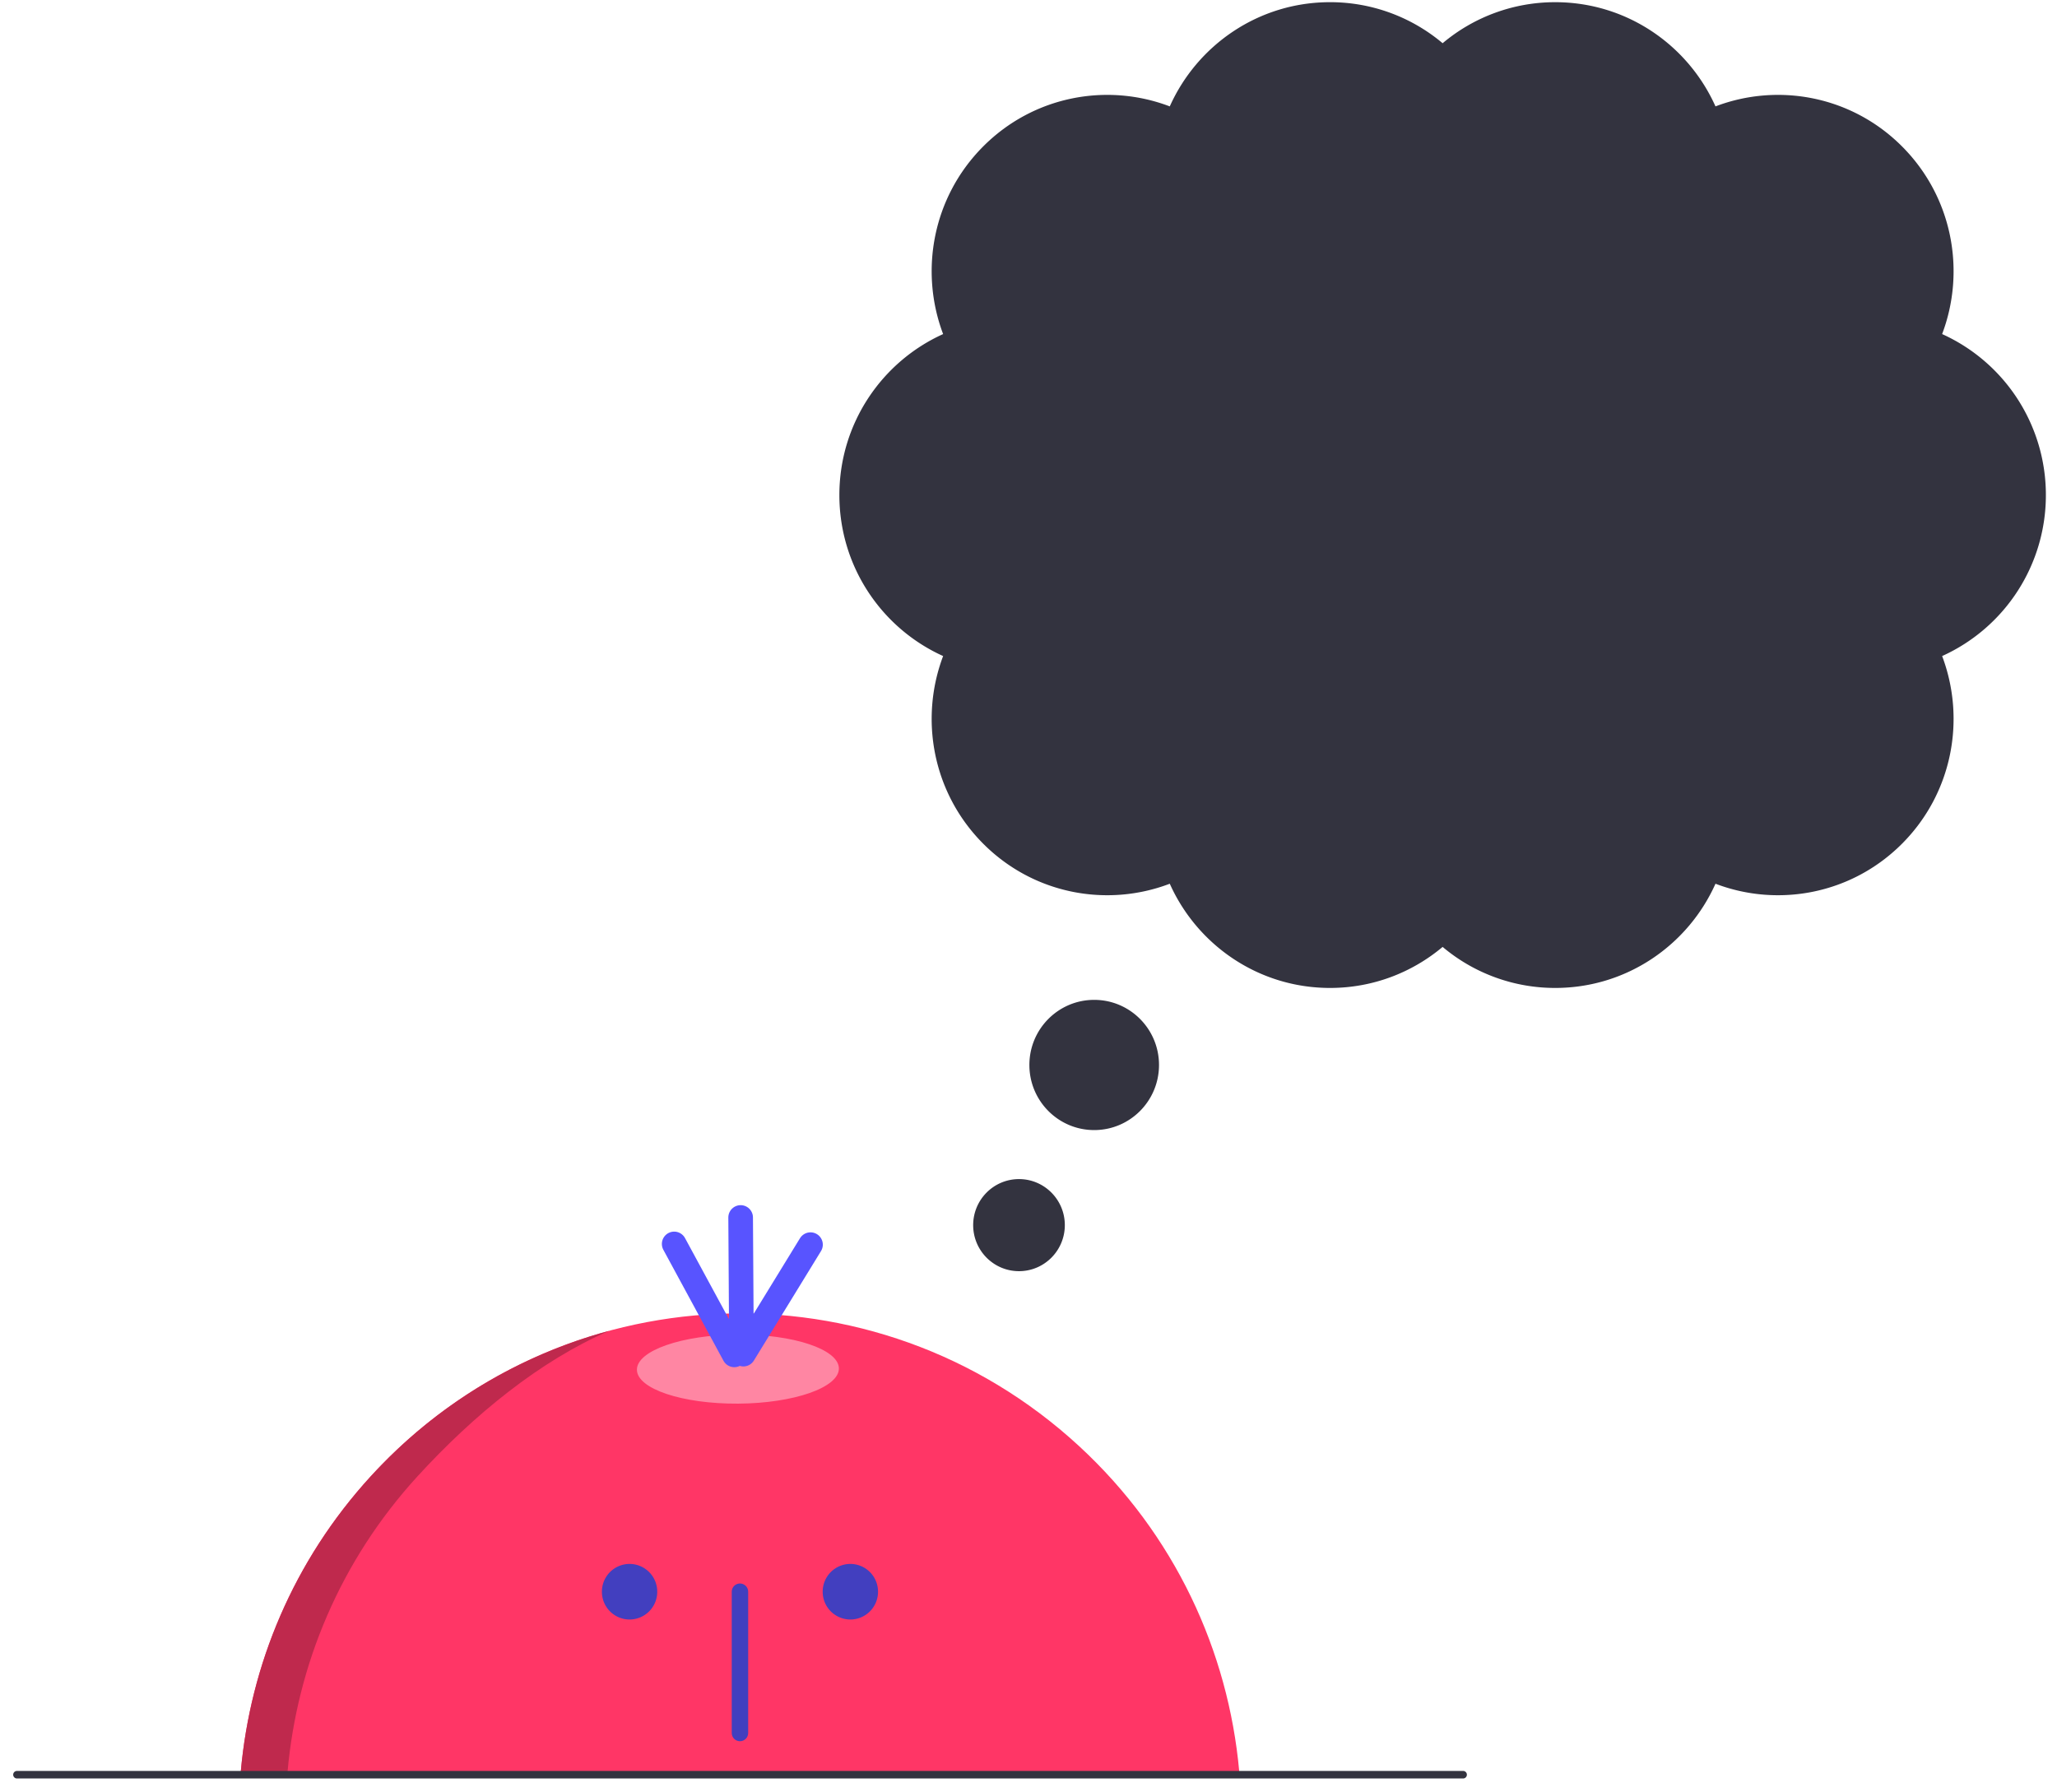
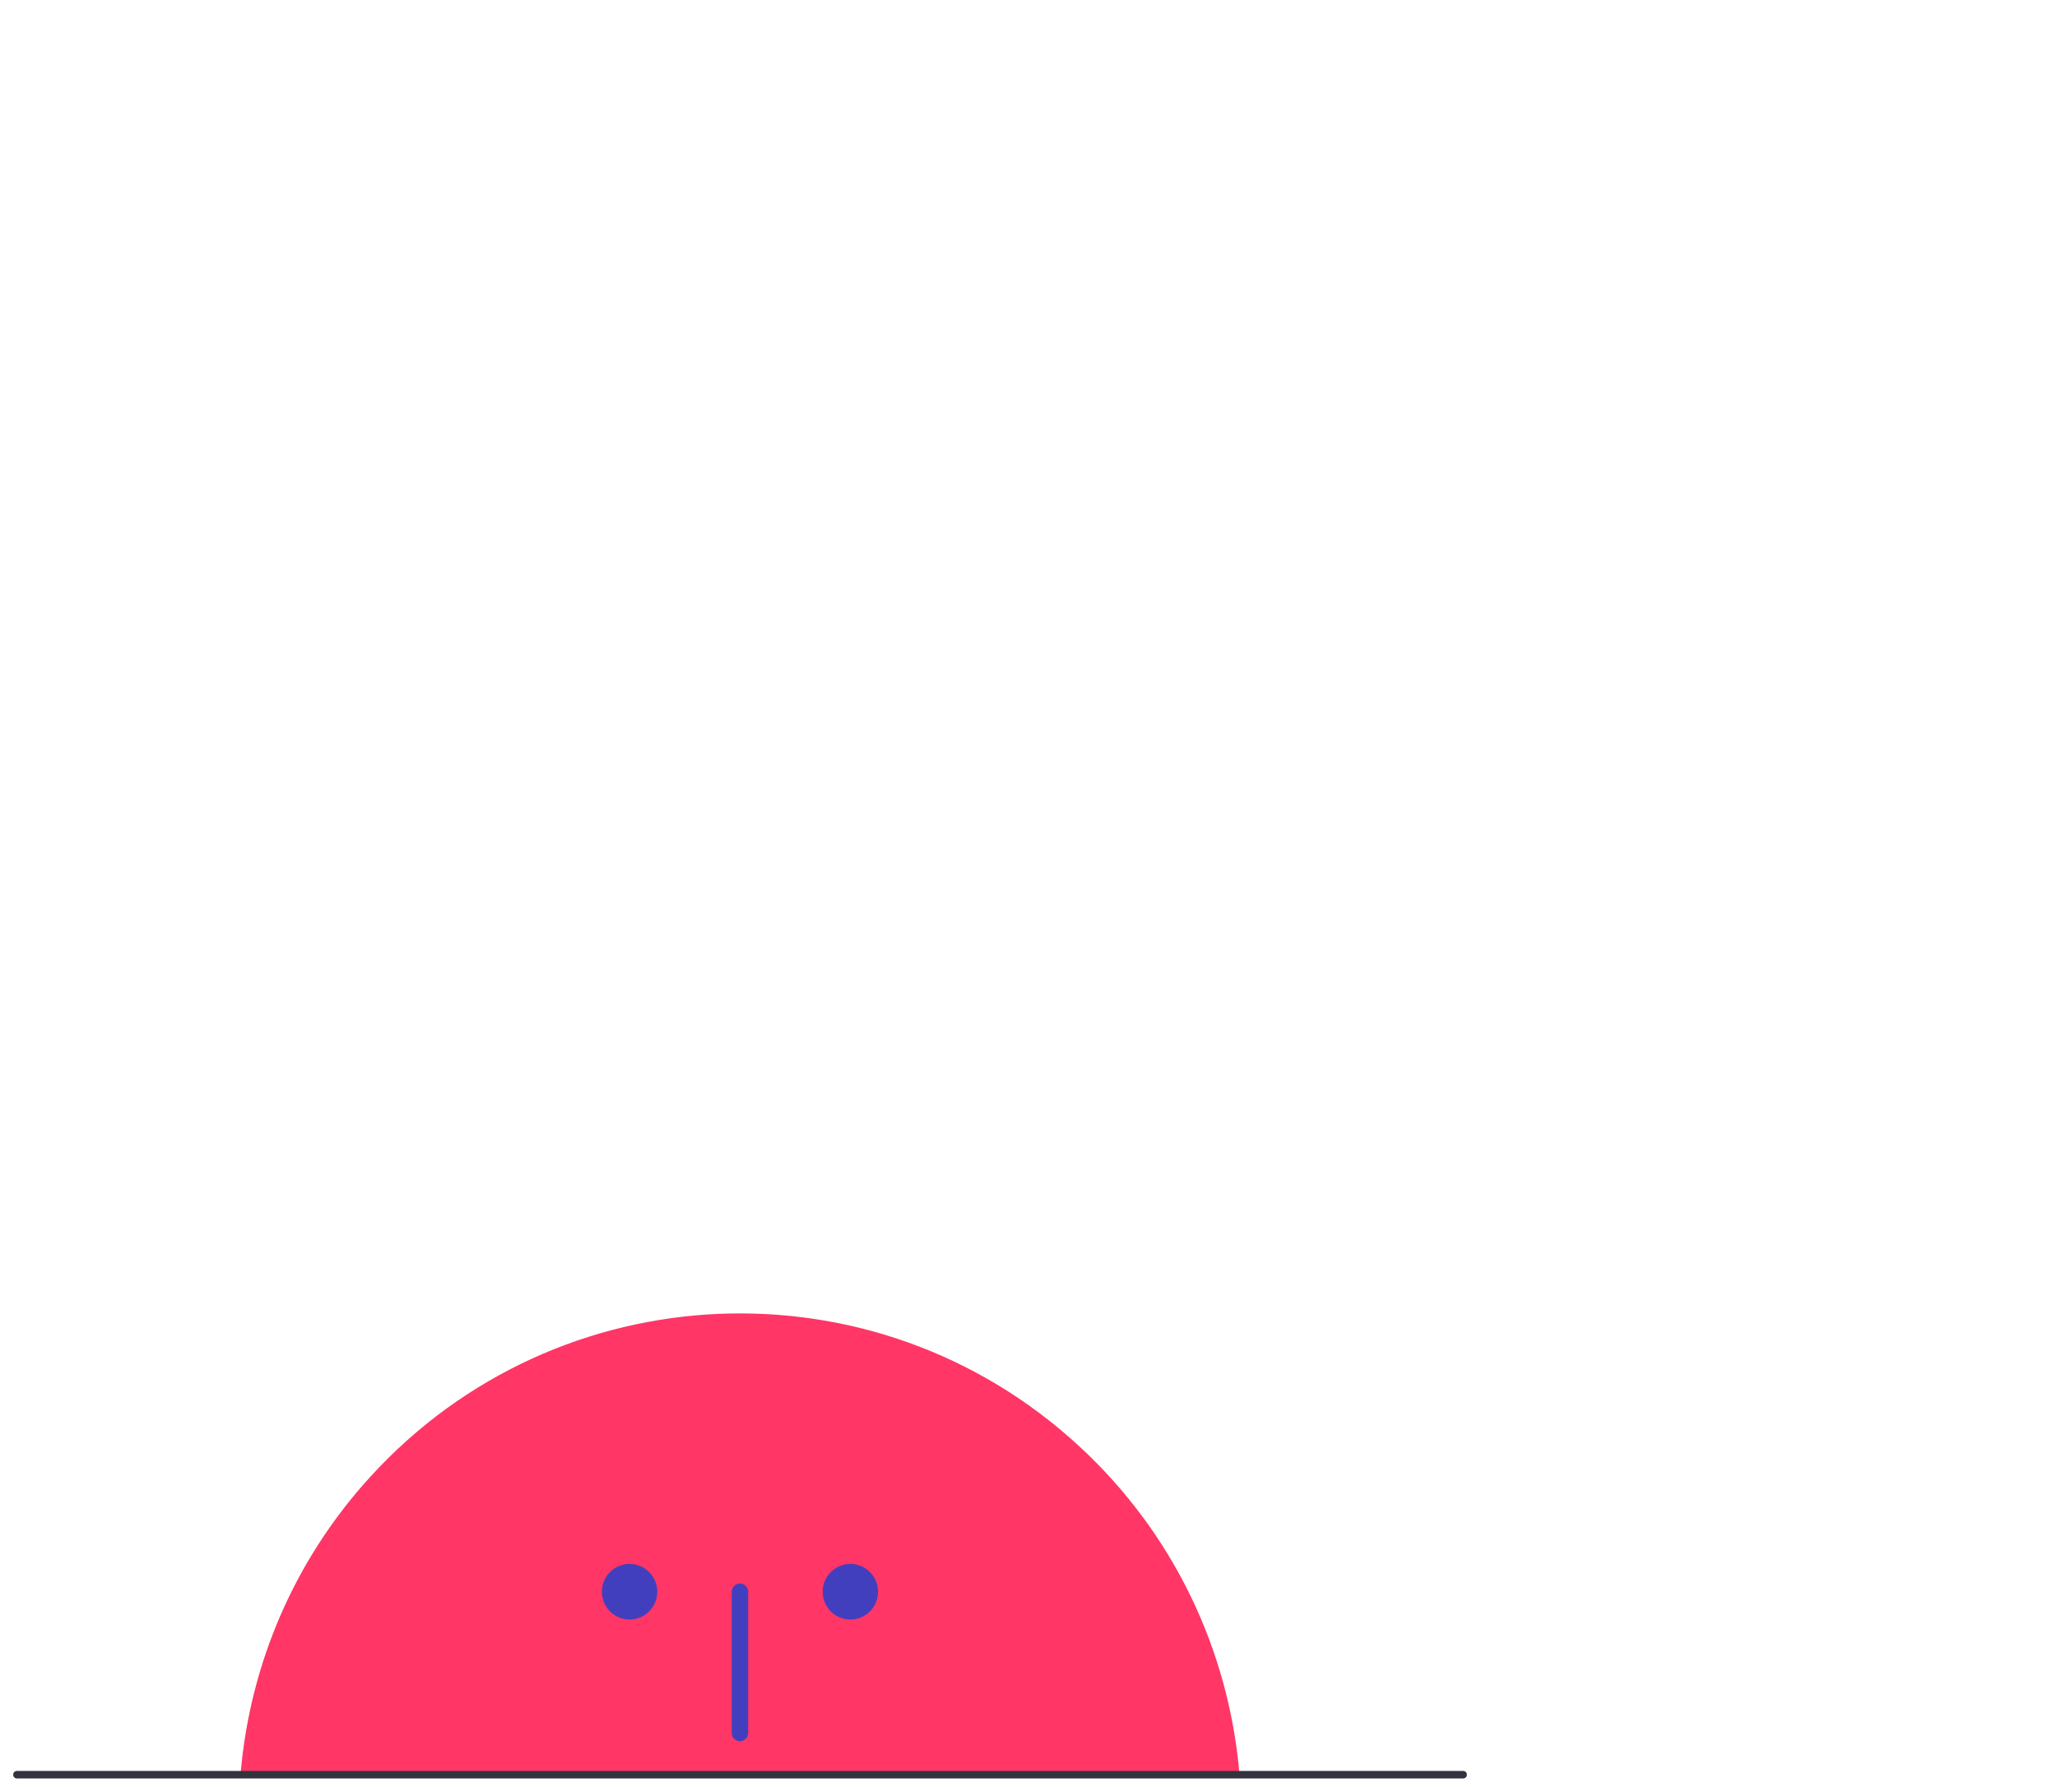
<svg xmlns="http://www.w3.org/2000/svg" width="272" height="237" fill="none" viewBox="0 0 272 237">
  <path fill="#FF3666" fill-rule="evenodd" d="M163.866 234.254c-1.434-15.909-8.531-31.353-21.162-43.013-26.963-24.889-68.905-23.107-93.68 3.979-10.244 11.199-15.925 24.972-17.184 39.034h132.026z" clip-rule="evenodd" />
-   <path fill="#BF294D" fill-rule="evenodd" d="M49.028 195.219c-10.244 11.2-15.925 24.973-17.184 39.035h6.183c1.26-14.062 6.94-27.835 17.184-39.035 7.486-8.184 16.261-15.315 25.329-19.229-11.712 3.168-22.699 9.594-31.512 19.229z" clip-rule="evenodd" />
-   <path fill="#FF86A3" fill-rule="evenodd" d="M110.928 180.957c.016 2.523-5.95 4.608-13.326 4.655-7.375.047-13.367-1.96-13.383-4.483-.016-2.524 5.95-4.608 13.326-4.655 7.375-.047 13.367 1.96 13.383 4.483z" clip-rule="evenodd" />
-   <path stroke="#5854FF" stroke-linecap="round" stroke-linejoin="round" stroke-width="3.257" d="M98.297 179.064l8.877-14.477M98.05 178.923l-.114-17.929M89.148 164.492l7.95 14.671" />
  <path fill="#423FBF" fill-rule="evenodd" d="M116.103 210.482a3.668 3.668 0 0 1-3.659 3.676 3.668 3.668 0 0 1-3.659-3.676 3.668 3.668 0 0 1 3.659-3.676 3.668 3.668 0 0 1 3.659 3.676zM86.908 210.482a3.668 3.668 0 0 1-3.66 3.676 3.668 3.668 0 0 1-3.658-3.676 3.668 3.668 0 0 1 3.659-3.676 3.668 3.668 0 0 1 3.659 3.676z" clip-rule="evenodd" />
  <path stroke="#423FBF" stroke-linecap="round" stroke-linejoin="round" stroke-width="2.171" d="M97.845 210.481v18.684" />
-   <path fill="#33333F" fill-rule="evenodd" d="M153.257 140.827c0 4.755-3.836 8.609-8.57 8.609-4.733 0-8.57-3.854-8.57-8.609s3.837-8.609 8.57-8.609c4.734 0 8.57 3.854 8.57 8.609zM140.803 162.006c0 3.362-2.713 6.088-6.059 6.088-3.347 0-6.06-2.726-6.06-6.088s2.713-6.088 6.06-6.088c3.346 0 6.059 2.726 6.059 6.088zM270.529 65.465a23.338 23.338 0 0 0-13.719-21.29c3.148-8.324 1.39-18.092-5.284-24.797-6.675-6.705-16.399-8.47-24.685-5.309C223.206 5.947 215.088.29 205.649.29a23.067 23.067 0 0 0-14.888 5.425A23.072 23.072 0 0 0 175.872.288c-9.439 0-17.557 5.66-21.191 13.781-8.287-3.161-18.011-1.396-24.686 5.309-6.674 6.705-8.431 16.473-5.284 24.798-8.085 3.65-13.719 11.806-13.719 21.289 0 9.482 5.634 17.637 13.719 21.288-3.147 8.325-1.39 18.093 5.284 24.798 6.675 6.705 16.399 8.471 24.686 5.309 3.634 8.122 11.752 13.781 21.191 13.781 5.666 0 10.857-2.04 14.889-5.426a23.067 23.067 0 0 0 14.888 5.426c9.439 0 17.557-5.659 21.192-13.781 8.286 3.162 18.01 1.396 24.685-5.309 6.674-6.705 8.432-16.473 5.284-24.798a23.338 23.338 0 0 0 13.719-21.288z" clip-rule="evenodd" />
  <path stroke="#33333F" stroke-linecap="round" stroke-linejoin="round" d="M193.469 234.678H2.242" />
</svg>